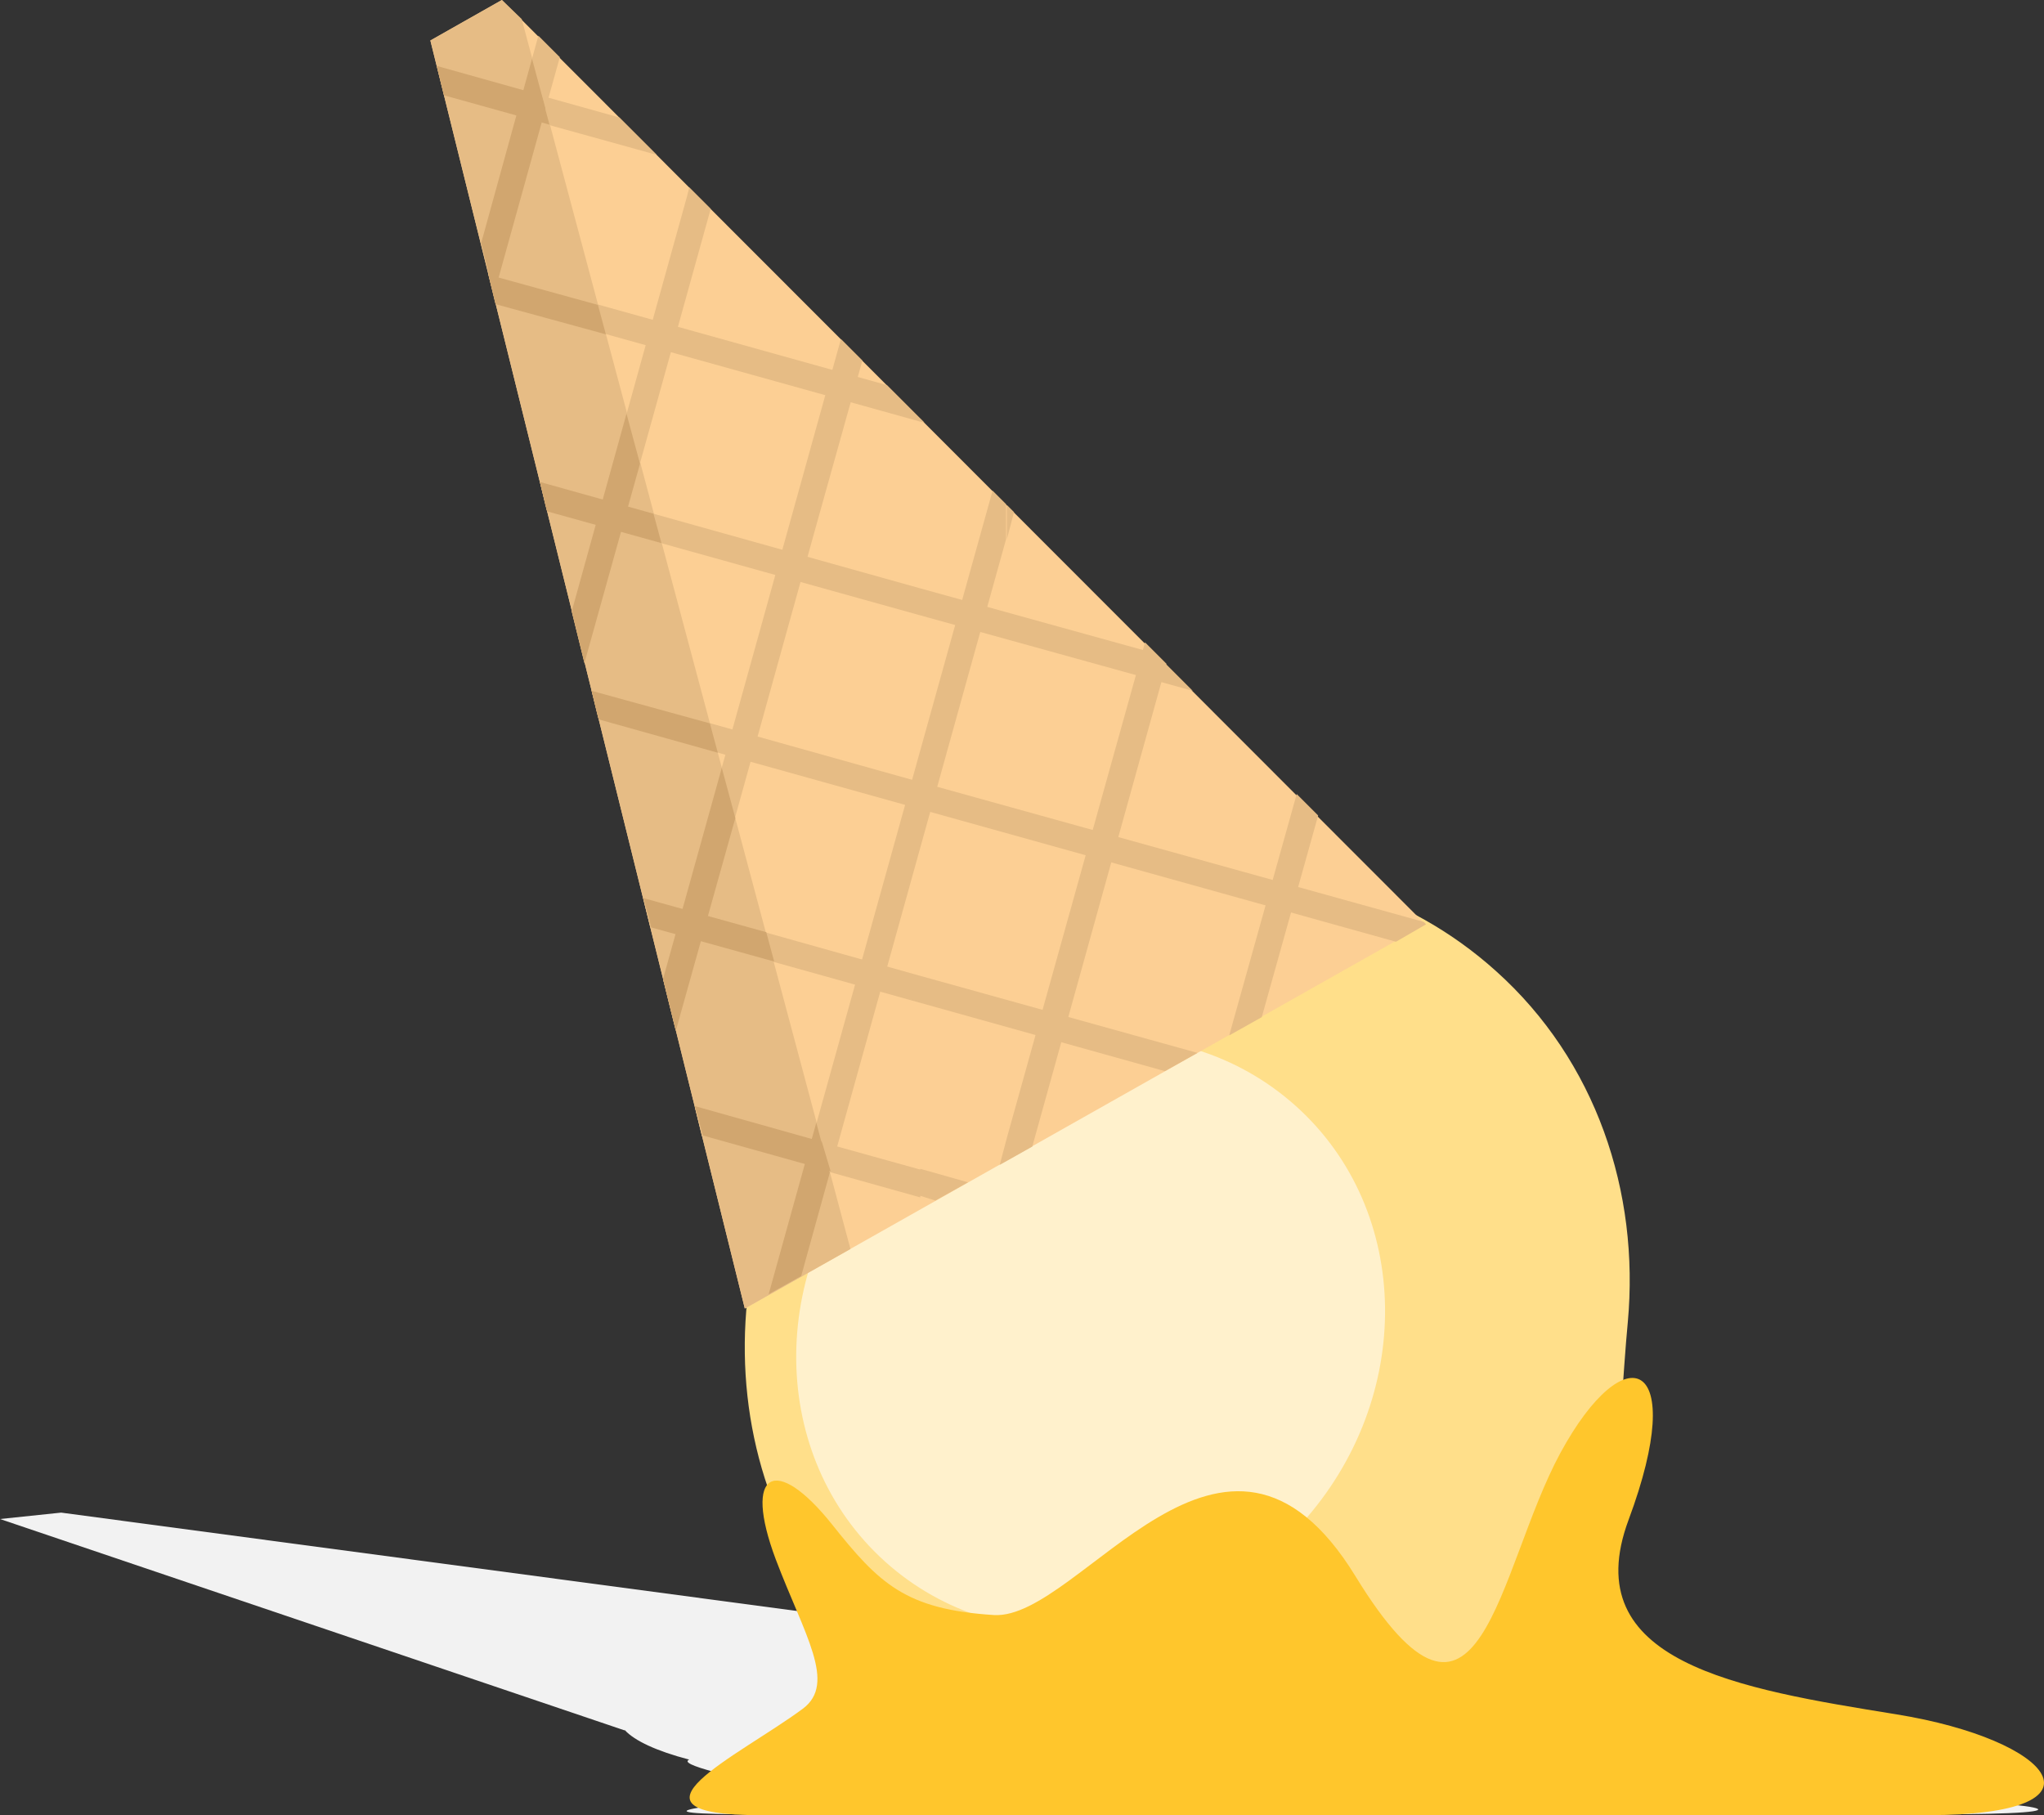
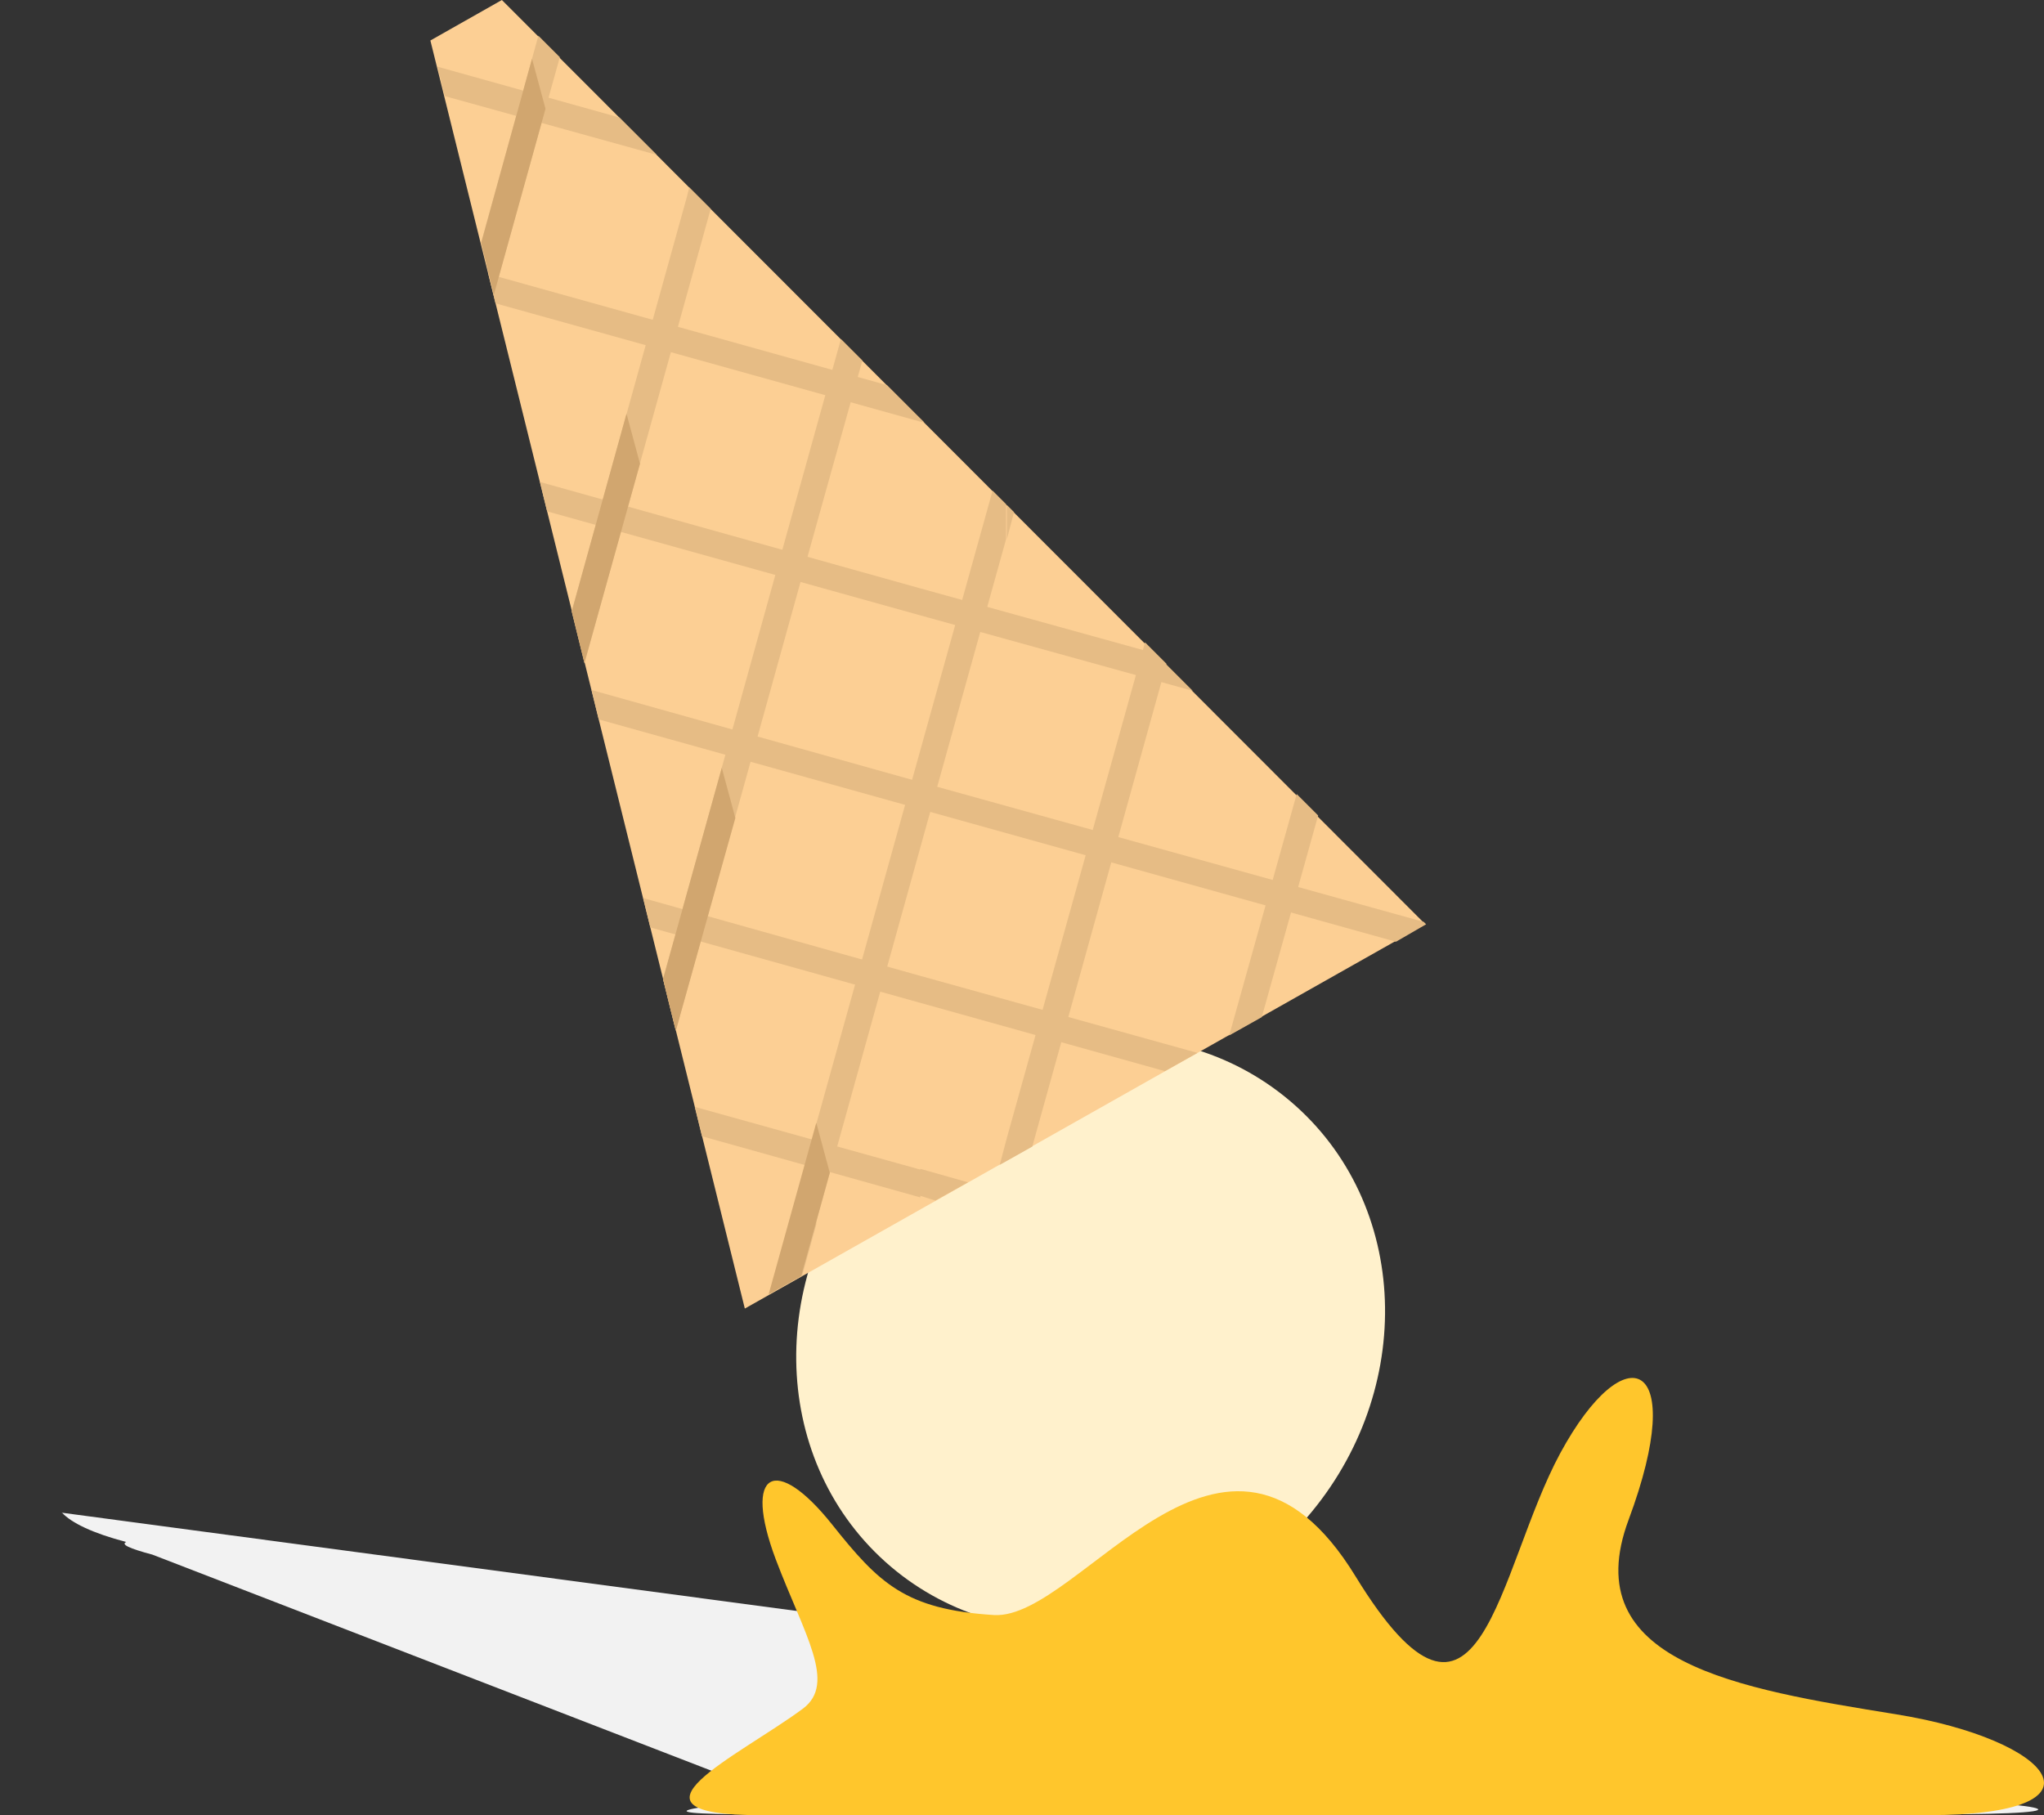
<svg xmlns="http://www.w3.org/2000/svg" viewBox="758.112 2015 191.539 170.1">
  <rect x="758.112" y="2015" width="191.539" height="170.1" fill="#333333" stroke="none" />
  <defs>
    <style>.cls-5{fill:#e6bc85}.cls-7{fill:#d1a66f}</style>
  </defs>
  <g id="error" transform="translate(300.312 1570.5)">
-     <path id="Path_167" d="M524.843 659.332c4.39 1.191 8.557 1.935 5.878 2.307-4.911.744-15.7 1.637-1.563 1.637h109.457c17.635 0 10.045-1.19-5.209-1.563s-31.252-.819-29.541-3.051c1.265-1.637-1.042-2.381-3.72-2.158l-.893-.893c-1.86-2.009-8.929-4.092-20.388-5.506-2.753-.372-5.581-.6-8.483-.818L463.53 635l-5.73.6 58.486 19.793h.074c.893.967 2.9 1.935 6.027 2.753-.52.219.224.591 2.456 1.186Z" data-name="Path 167" style="fill-rule:evenodd;fill:#f2f2f2" transform="translate(0 -48.75)" />
-     <path id="Path_168" d="M628.315 631.169c4.539-2.158 5.134-25.6 6.027-34.824 1.116-12.2-2.976-24.481-12.352-32.889-16.444-14.807-42.711-12.426-58.635 5.283-16 17.709-15.626 44.125.819 58.932 9.524 8.631 23.588 14.584 37.2 13.617 9.678-.743 19.277-6.547 26.941-10.119Z" data-name="Path 168" style="fill:#ffdf8a;fill-rule:evenodd" transform="translate(-24.003 -27.954)" />
+     <path id="Path_167" d="M524.843 659.332c4.39 1.191 8.557 1.935 5.878 2.307-4.911.744-15.7 1.637-1.563 1.637h109.457c17.635 0 10.045-1.19-5.209-1.563s-31.252-.819-29.541-3.051c1.265-1.637-1.042-2.381-3.72-2.158l-.893-.893c-1.86-2.009-8.929-4.092-20.388-5.506-2.753-.372-5.581-.6-8.483-.818L463.53 635h.074c.893.967 2.9 1.935 6.027 2.753-.52.219.224.591 2.456 1.186Z" data-name="Path 167" style="fill-rule:evenodd;fill:#f2f2f2" transform="translate(0 -48.75)" />
    <path id="Path_169" d="M605.417 620.722c10.641-11.757 10.417-29.317-.521-39.139s-28.35-8.259-38.991 3.572c-10.641 11.757-10.417 29.317.521 39.139 10.864 9.747 28.351 8.184 38.991-3.572Z" data-name="Path 169" style="fill:#fff1cc;fill-rule:evenodd" transform="translate(-25.66 -33.43)" />
    <g id="Group_30" data-name="Group 30" transform="translate(498.13 444.5)">
      <path id="Path_170" d="m541.466 567.127 63.769-36.014L518.7 444.5l-6.7 3.795Z" data-name="Path 170" style="fill:#fccf94;fill-rule:evenodd" transform="translate(-512 -444.5)" />
      <g id="Group_28" data-name="Group 28" transform="translate(.67 3.348)">
        <path id="Path_171" d="m559.555 559.157 3.051-1.711-4.465-1.265v2.53l1.414.446Zm-1.414-18.528V538.1l25.969 7.218-3.051 1.711-22.918-6.4Zm0-18.156v-2.53l47.176 13.1.223.223-2.828 1.637-44.571-12.426Zm0-18.156v-2.53l22.025 6.1 3.5 3.5-25.522-7.069Zm0-18.156v-.3l.372.372Zm0 70.094-21.132-5.878.67 2.753 20.463 5.73v-2.6Zm0-70.391v.3l-39.809-11.087-.67-2.753 37.354 10.417 3.125 3.125Zm0 15.924v2.53l-34.972-9.748-.67-2.753 35.642 9.971Zm0 18.156v2.53l-30.136-8.408-.67-2.753 30.806 8.631Zm0 18.156v2.53l-25.3-7.069-.67-2.753 25.969 7.292Zm-24.7-76.939-3.5-3.5L512.9 452.9l.67 2.753Z" class="cls-5" data-name="Path 171" transform="translate(-512.9 -449.998)" />
        <path id="Path_172" d="m567.659 496.176.67-2.53-.67-.67v3.2Zm0 58.263v-2.159l12.947-46.432 2.009 2.009L570.04 553.1l-2.381 1.339Zm20.835-11.757 3.051-1.711 5.283-18.9-2.009-2.009Zm-38.767 17.709 17.858-64.215V492.9l-1.265-1.265-16.593 59.6v9.152Zm17.933-8.111v2.158l-.67.372.67-2.53Zm-17.933-57.146v-9.152l2.381-8.557 2.009 2.009Zm-4.316 71.805 3.051-1.711 1.339-4.837v-9.152l-4.39 15.7Zm4.316-80.957v9.152l-12.054 43.381v-9.152l12.054-43.381Zm-12.054-12.724v-9.152l.223-.893 2.009 2.009Zm0-9.152v9.152l-9.6 34.526-1.19-4.837 10.789-38.842Zm0 65.257v9.152l-1.042 3.72-1.191-4.835 2.232-8.036Zm-11.906-78.353-2.009-2.01-5.358 19.346 1.191 4.837Z" class="cls-5" data-name="Path 172" transform="translate(-514.307 -449)" />
      </g>
-       <path id="Path_173" d="m551.363 561.546-30.805-115.26-1.858-1.786-6.7 3.795 29.466 118.832Z" data-name="Path 173" style="fill:#e6bc85;fill-rule:evenodd" transform="translate(-512 -444.5)" />
      <g id="Group_29" data-name="Group 29" transform="translate(.595 5.506)">
-         <path id="Path_174" d="m548.889 553.625-11.906-3.348.3 1.042.446 1.711 11.98 3.348-.818-2.753Zm-4.465-16.891-.744-2.753-11.534-3.2.149.446.6 2.307 11.534 3.2Zm-5.283-19.57-.744-2.753-11.087-3.051.521 2.158.149.521 11.161 3.125Zm-5.283-19.644-.744-2.753-10.641-2.976.521 2.232.149.521 10.715 2.976Zm-5.209-19.57-.744-2.753-10.268-2.828.521 2.158.149.6 10.343 2.828Zm-5.283-19.644-.744-2.753-9.822-2.753.67 2.753Z" class="cls-7" data-name="Path 174" transform="translate(-512.8 -452.13)" />
        <path id="Path_175" d="m548.387 565.97 2.679-9.673-1.265-4.688-4.465 16.072 3.051-1.711Zm-6.176-42.934-1.265-4.688-5.506 19.793.6 2.456.6 2.381 5.581-19.942Zm-8.929-33.187-1.265-4.688-5.134 18.528 1.191 4.837 5.209-18.677Zm-8.855-33.261-1.265-4.688-4.762 17.263 1.191 4.837Z" class="cls-7" data-name="Path 175" transform="translate(-514.233 -451.9)" />
      </g>
    </g>
    <path id="Path_176" d="M552.724 635.05c2.679 7.069 5.73 11.608 2.53 13.989-6.027 4.465-18.156 9.971-4.018 9.971h109.456c17.635 0 11.757-7.069-2.976-9.45s-30.061-4.837-25.076-18.23c5.655-15.18-.3-17.486-6.4-6.25-5.953 11.013-7.441 30.731-19.2 11.533-12.278-20.016-25.746 4.093-33.856 3.646-8.334-.521-10.789-2.976-15.18-8.483-5.28-6.623-8.404-5.06-5.28 3.274Z" data-name="Path 176" style="fill:#ffc62c;fill-rule:evenodd" transform="translate(-22.226 -44.41)" />
  </g>
</svg>